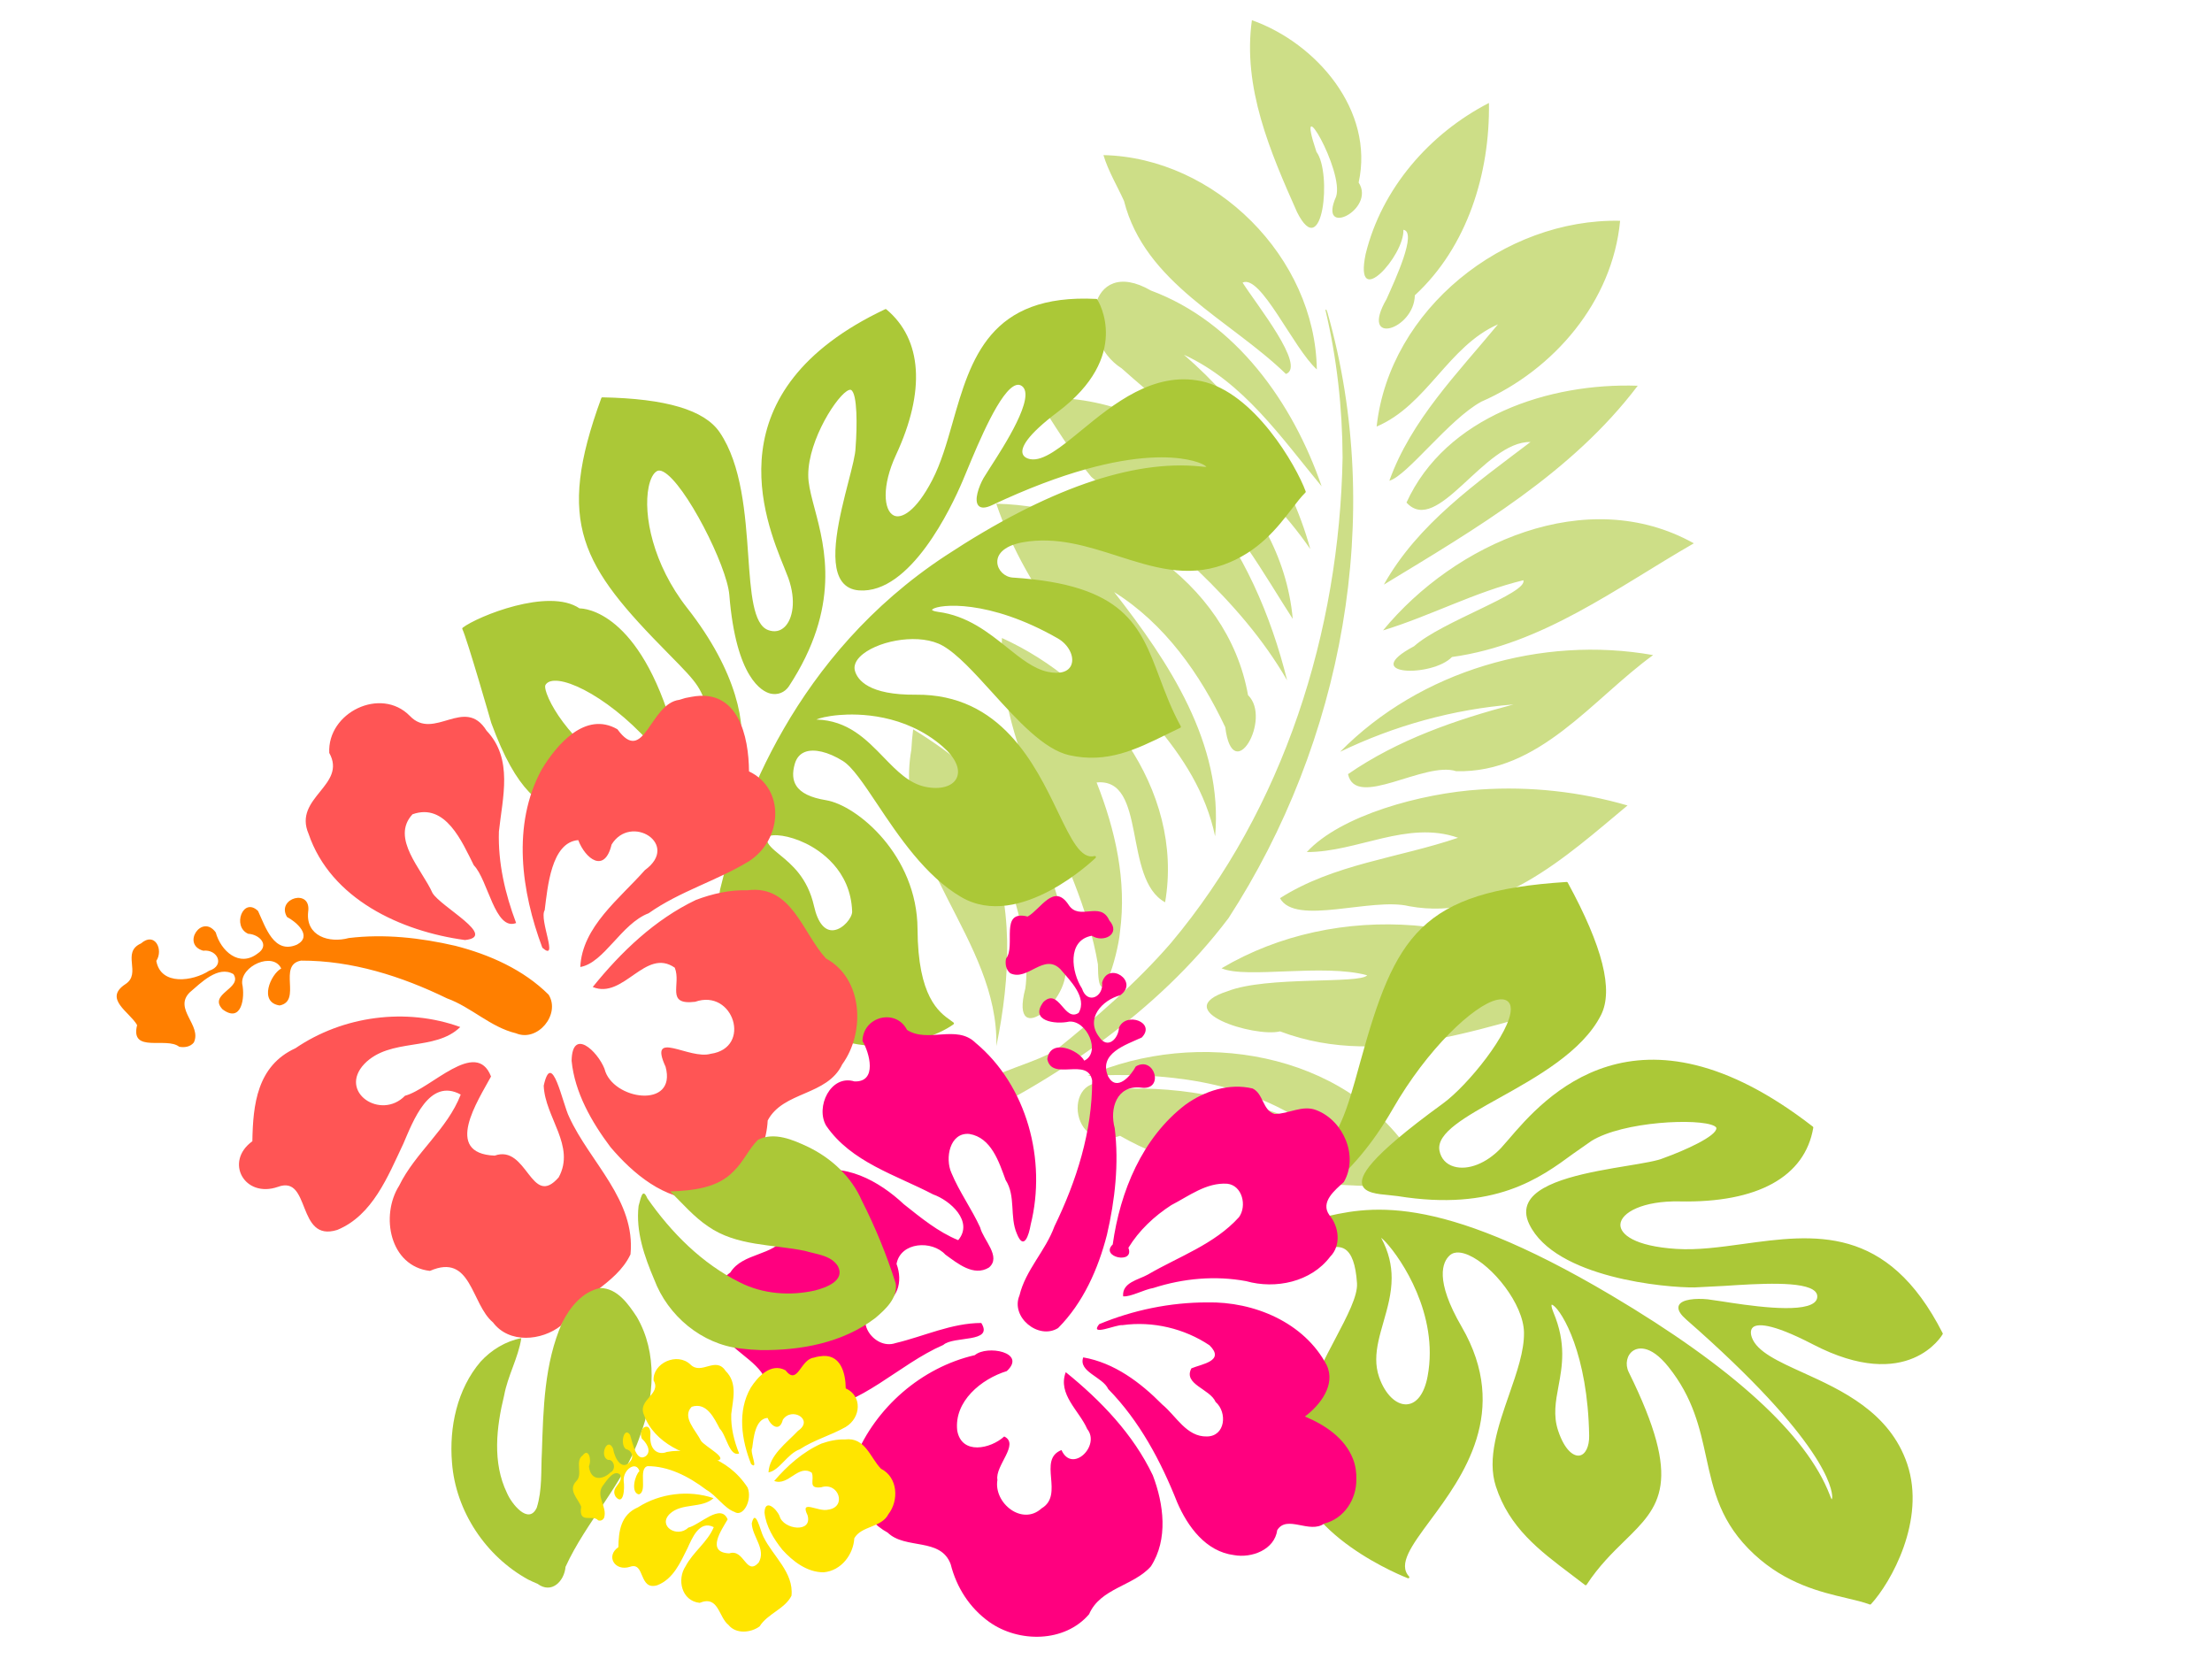
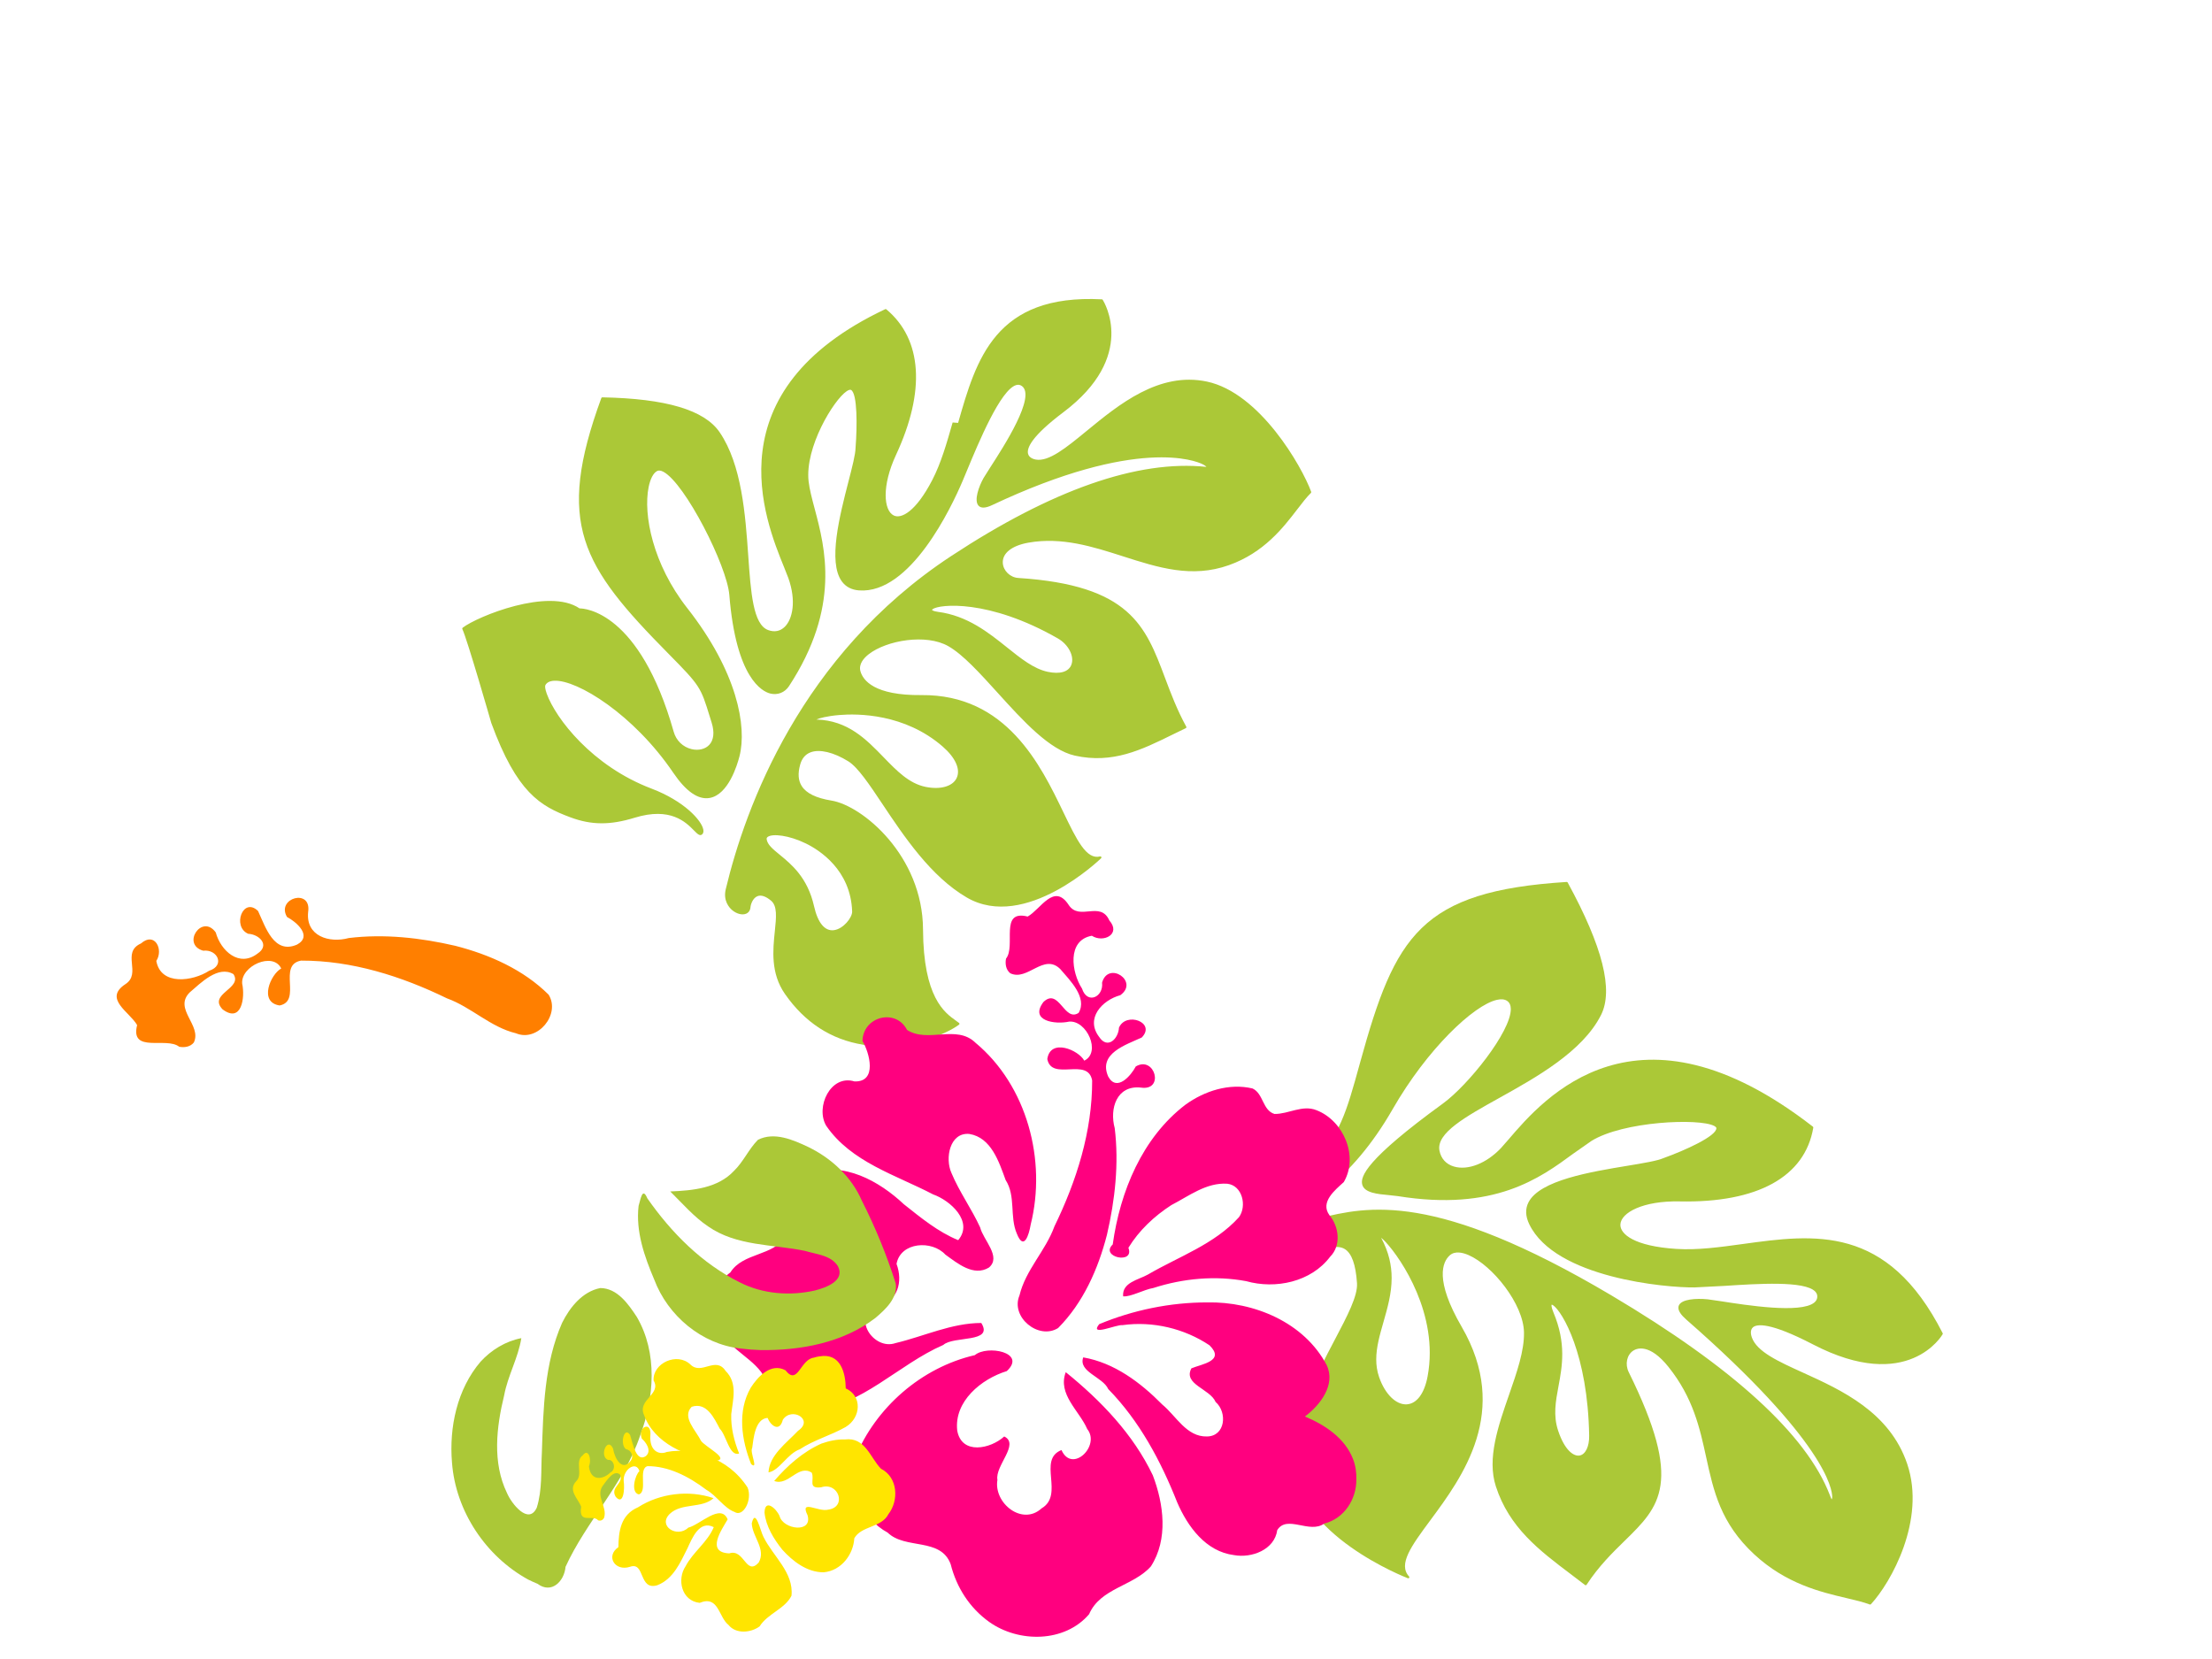
<svg xmlns="http://www.w3.org/2000/svg" width="640" height="480">
  <title>hawaii</title>
  <g>
-     <path fill="#cdde87" d="m462.33,288.577c-29.823,7.019 -61.366,21.386 -91.971,9.835c-7.429,1.812 -32.623,-6.02 -15.159,-11.633c11.304,-4.45 38.36,-2.027 40.361,-4.602c-12.746,-3.471 -34.998,1.087 -42.13,-2.021c33.43,-19.802 78.848,-16.061 108.9,8.421zm8.566,-55.535c-17.744,14.751 -38.085,33.747 -63.166,29.152c-10.923,-2.672 -32.926,5.813 -37.39,-2.319c15.56,-9.928 34.376,-11.635 51.522,-17.485c-14.666,-5.163 -29.161,4.186 -43.762,4.134c9.758,-10.61 33.133,-17.043 50.316,-18.103c14.284,-0.957 28.732,0.636 42.48,4.622m7.398,-43.505c-17.672,12.821 -32.895,34.171 -56.952,33.598c-9.175,-3.02 -29.086,11.121 -31.317,0.846c14.375,-9.937 31.108,-15.718 47.875,-20.162c-17.382,1.378 -34.464,6.123 -50.16,13.695c23.138,-23.484 58.28,-33.721 90.554,-27.977m-94.22,-99.107c16.767,58.833 4.382,124.316 -28.64,175.234c-20.772,27.473 -50.201,46.99 -80.992,61.623c1.263,-15.861 19.786,-17.025 30.84,-23.289c11.761,-9.505 23.499,-19.591 33.518,-31.171c32.629,-38.86 48.752,-90.102 49.653,-140.428c-0.051,-14.409 -1.666,-28.826 -4.995,-42.85l0.358,0.149l0.259,0.732zm31.708,253.927c-30.793,-2.644 -63.901,0.258 -91.722,-15.737c-16.189,5.763 -16.495,-22.426 -0.078,-13.521c18.544,-1.025 36.975,3.382 54.143,10.117c-18.443,-12.608 -41.667,-15.074 -63.444,-13.93c31.549,-13.868 74.447,-7.205 94.035,23.116c2.472,3.234 4.802,6.574 7.066,9.956zm-127.534,-198.62c32.294,0.729 66.902,21.873 72.846,55.392c7.011,6.787 -4.408,26.803 -6.59,9.262c-7.253,-15.367 -17.538,-29.946 -32.144,-39.089c15.739,20.133 31.64,43.863 29.208,70.656c-5.287,-25.157 -26.683,-41.388 -42.89,-59.517c-8.746,-11.008 -15.881,-23.374 -20.429,-36.704m1.645,38.857c28.643,12.994 52.818,43.684 47.211,76.466c-12.295,-6.702 -5.154,-36.099 -19.822,-34.671c5.402,13.686 8.758,28.393 6.761,43.23c-0.618,7.132 -6.344,25.654 -6.381,9.388c-5.496,-32.589 -29.579,-60.311 -27.769,-94.413m-25.695,26.411c23.131,14.059 45.906,37.642 43.517,66.758c4.395,10.012 -16.068,27.361 -11.052,8.203c2.02,-14.278 -6.161,-38.366 -11.436,-43.76c8.294,19.023 7.132,40.586 3.048,60.485c0.752,-30.966 -30.182,-54.103 -24.599,-85.756l0.208,-2.969l0.317,-2.96m225.88,-53.81c-22.289,12.808 -43.803,29.294 -69.977,32.893c-5.734,5.939 -27.179,5.48 -10.96,-3.119c7.86,-7.091 32.903,-15.35 31.613,-19.086c-14.029,3.381 -26.843,10.31 -40.604,14.51c20.763,-25.226 59,-42.454 89.929,-25.197zm-16.236,-45.59c-19.077,25.213 -46.887,41.4 -73.451,57.542c9.831,-17.583 26.739,-29.336 42.421,-41.262c-13.451,-0.279 -26.909,27.373 -35.875,17.516c11.392,-24.923 41.321,-34.685 66.905,-33.796zm-5.099,-47.73c-2.174,23.322 -19.15,43.172 -40.184,52.354c-9.404,5.152 -21.406,21.43 -26.581,22.856c6.325,-17.595 19.76,-31.106 31.427,-45.242c-14.482,6.37 -20.503,23.377 -35.106,29.569c3.733,-33.971 36.899,-60.237 70.444,-59.537zm-37.951,-34.088c0.317,20.286 -6.216,41.614 -21.437,55.652c-0.226,10.057 -16.169,14.877 -8.176,1.066c2.471,-5.551 8.944,-19.425 4.856,-20.025c0.394,7.389 -14.406,23.876 -10.918,7.026c4.62,-18.942 18.501,-34.885 35.675,-43.719zm-68.581,-23.949c18.719,6.648 35.469,26.145 30.884,46.966c5.06,7.814 -11.966,16.28 -6.518,4.067c2.407,-7.374 -12.298,-32.624 -5.696,-12.945c4.53,5.97 1.897,32.435 -5.602,17.46c-7.741,-17.39 -15.808,-36.055 -13.068,-55.549zm-62.101,109.361c36.099,-2.109 70.714,27.86 73.914,63.856c-7.298,-11.198 -19.108,-32.364 -26.901,-34.733c12.582,15.106 20.569,33.561 25.28,52.527c-13.839,-23.98 -36.161,-41.088 -56.682,-58.909c-5.891,-7.085 -10.704,-14.967 -15.61,-22.741zm82.281,25.52c-11.687,-14.114 -22.653,-30.207 -39.849,-38.077c17.123,14.787 30.542,34.277 36.559,56.208c-14.471,-20.99 -35.836,-35.508 -54.553,-52.259c-13.344,-8.467 -9.651,-32.986 8.424,-22.539c24.657,9.167 41.147,32.584 49.419,56.667zm-63.137,-95.845c32.319,0.725 61.289,29.629 61.739,62.017c-6.87,-6.235 -16.237,-27.655 -21.48,-25.124c4.151,6.522 18.43,24.212 12.551,26.436c-16.299,-15.8 -40.798,-26.202 -46.857,-50.069c-1.999,-4.412 -4.545,-8.599 -5.953,-13.261z" id="path3416-4" />
    <g fill="#cdde87" id="g4206">
      <g fill="#cdde87" id="g4208">
        <g fill="#cdde87" id="g4214">
          <g fill="#cdde87" id="g4216">
            <path fill="#abc837" d="m407.071,406.314c2.865,-0.208 5.04,-3.132 5.966,-8.026c0.44,-2.319 0.636,-4.611 0.636,-6.855c0,-17.082 -11.413,-31.334 -14.066,-33.305c0.004,0.007 0.019,0.044 0.019,0.044c2.231,4.141 3.02,7.967 3.02,11.6c0,4.476 -1.199,8.655 -2.375,12.759c-1.061,3.699 -2.083,7.259 -2.083,10.788c0,1.705 0.239,3.402 0.826,5.106c1.701,4.944 4.938,8.115 8.056,7.89m49.943,14.814c1.715,-0.293 2.833,-2.596 2.781,-5.731l0,-0.001c-0.385,-23.549 -7.758,-35.89 -10.399,-37.721c-0.321,-0.223 -0.445,-0.194 -0.446,-0.194c-0.062,0.06 -0.175,0.619 0.503,2.228c3.775,8.979 2.546,15.577 1.462,21.4c-0.806,4.327 -1.568,8.416 -0.096,12.829c1.914,5.761 4.534,7.474 6.195,7.191m-3.431,-165.79c10.13,18.576 13.282,31.117 9.639,38.343c-5.346,10.58 -18.719,18.022 -29.462,24.002c-9.781,5.445 -18.229,10.146 -17.281,15.211c0.432,2.309 1.915,3.948 4.175,4.615c4.065,1.2 9.412,-0.895 13.62,-5.335l2.204,-2.507c10.126,-11.836 37.024,-43.277 88.046,-3.695c0.091,0.07 0.136,0.185 0.117,0.299c-2.411,14.227 -16.147,21.802 -38.681,21.331c-10.539,-0.216 -16.986,3.231 -17.131,6.689c-0.116,2.774 4.061,6.286 16.219,7.056c6.103,0.386 12.503,-0.495 19.278,-1.429c20.514,-2.825 41.726,-5.746 57.75,25.817c0.047,0.091 0.045,0.201 -0.005,0.293c-0.096,0.174 -9.939,17.26 -37.524,2.948c-12.566,-6.521 -16.274,-5.895 -17.365,-4.943c-0.94,0.821 -0.535,2.323 -0.318,2.93c1.484,4.136 7.615,6.92 14.715,10.143c11.217,5.092 25.18,11.43 30.249,26.485c5.455,16.209 -4.725,34.316 -10.51,40.556c-0.086,0.094 -0.22,0.125 -0.339,0.08c-1.891,-0.714 -4.175,-1.251 -6.82,-1.874c-7.343,-1.728 -17.399,-4.094 -26.615,-12.644c-9.73,-9.024 -11.755,-18.291 -13.899,-28.103c-1.845,-8.445 -3.752,-17.177 -10.905,-26.122c-5.506,-6.878 -9.157,-5.359 -10.146,-4.73c-1.893,1.205 -2.489,3.943 -1.358,6.231c15.874,32.154 9.066,38.811 -1.239,48.887c-3.476,3.399 -7.416,7.253 -10.945,12.643c-0.049,0.071 -0.125,0.12 -0.21,0.135c-0.085,0.015 -0.179,-0.007 -0.244,-0.06l-4.045,-3.083c-9.193,-6.941 -17.876,-13.497 -21.754,-25.459c-2.605,-8.032 0.661,-17.425 3.82,-26.505c2.27,-6.523 4.413,-12.682 4.319,-18.034c-0.146,-8.225 -9.1,-19.369 -16.055,-22.385c-1.643,-0.711 -3.916,-1.275 -5.423,0.085c-2.096,1.891 -4.436,7.091 3.45,20.676c14.219,24.499 0.219,43.42 -9.045,55.943c-5.482,7.407 -9.442,12.761 -6.174,16.3c0.099,0.106 0.11,0.266 0.03,0.386c-0.081,0.12 -0.234,0.169 -0.37,0.118c-0.327,-0.124 -32.726,-12.586 -32.906,-33.834c-0.106,-12.637 6.485,-25.165 11.783,-35.23c3.568,-6.78 6.649,-12.635 6.395,-16.313c-0.366,-5.4 -1.521,-8.626 -3.53,-9.864c-2.299,-1.416 -5.52,-0.061 -8.635,1.251c-2.064,0.867 -4.014,1.689 -5.758,1.781c-1.831,0.1 -3.306,-1.494 -3.59,-3.876c-0.331,-2.795 1.117,-6.135 5.082,-6.864c0,-0.001 5.371,-1.197 5.371,-1.197c14.102,-3.41 33.417,-8.08 84.661,22.304c35.174,20.856 56.427,40.27 63.171,57.701c0.241,0.625 0.465,1.192 0.594,1.321c0.003,-0.049 0.065,-0.152 0.109,-0.375c0.001,-0.011 0.019,-0.116 0.019,-0.324c0,-2.206 -1.847,-15.993 -42.234,-51.334c-1.513,-1.323 -2.274,-2.469 -2.274,-3.419c0,-0.23 0.045,-0.449 0.134,-0.655c0.787,-1.827 4.962,-2.103 8.299,-1.782l3.94,0.569c7.425,1.159 22.876,3.573 26.889,0.423c0.565,-0.443 0.865,-0.966 0.92,-1.601c0.054,-0.639 -0.146,-1.18 -0.611,-1.654c-3.069,-3.126 -16.485,-2.251 -26.28,-1.612l-8.605,0.441c-8.189,0.103 -40.305,-2.702 -47.828,-18.281c-1.125,-2.33 -1.196,-4.473 -0.212,-6.367c3.302,-6.365 17.917,-8.78 28.589,-10.544c4.653,-0.769 8.67,-1.432 10.47,-2.227c6.203,-2.227 15.37,-6.367 15.286,-8.672c-0.009,-0.256 -0.33,-0.48 -0.596,-0.623c-4.364,-2.319 -26.411,-1.369 -35.579,4.35c0,0.001 -5.22,3.656 -5.22,3.656c-9.641,7.087 -22.845,16.795 -50.797,12.288l-2.54,-0.284c-3.311,-0.302 -7.066,-0.645 -7.72,-3.02c-0.642,-2.333 1.079,-7.305 23.345,-23.489c7.271,-5.287 19.715,-20.805 19.629,-27.364c-0.015,-1.083 -0.36,-1.84 -1.055,-2.318c-0.716,-0.491 -1.722,-0.594 -2.99,-0.304c-6.639,1.517 -20.066,14.069 -30.184,31.701c-11.764,20.503 -26.551,30.166 -35.99,30.649c-1.229,0.064 -1.935,-0.191 -2.159,-0.778c-0.699,-1.829 4.31,-6.057 10.931,-11.396l3.848,-3.18c8.015,-7.177 10.08,-14.661 13.829,-28.249l0.251,-0.906c10.044,-36.331 17.336,-49.282 59.686,-51.957c0.12,-0.007 0.235,0.055 0.294,0.163" id="path4224" />
          </g>
        </g>
      </g>
    </g>
    <g fill="#89a02c" id="g3876">
      <g fill="#89a02c" id="g3878">
        <g fill="#89a02c" id="g3884">
          <g fill="#89a02c" id="g3886">
-             <path fill="#abc837" d="m291.403,187.346c-5.391,-4.319 -11.504,-9.214 -20.025,-10.319c-1.568,-0.204 -1.709,-0.568 -1.71,-0.571l0,-0.004c0,-0.017 0.025,-0.089 0.166,-0.196c1.862,-1.438 16.219,-3.01 36.235,8.461c3.086,1.77 4.84,5.19 3.909,7.623c-0.786,2.054 -3.287,2.794 -6.861,2.031c-4.016,-0.86 -7.756,-3.855 -11.714,-7.025m-48.541,19.529c5.319,-0.441 18.877,-0.436 29.885,9.122c3.74,3.25 5.242,6.674 4.019,9.161c-1.176,2.388 -4.686,3.374 -8.947,2.513c-4.788,-0.966 -8.349,-4.641 -12.12,-8.531c-5.104,-5.265 -10.385,-10.704 -19.51,-10.956c0.84,-0.38 3.063,-1.009 6.674,-1.309m-17.284,40.412c-1.98,-1.62 -3.544,-2.901 -3.76,-4.461c-0.041,-0.285 0.06,-0.505 0.319,-0.691c1.385,-1.004 6.147,-0.476 11.03,1.91c3.885,1.899 12.969,7.617 13.386,19.676c0.057,1.729 -2.533,5.054 -5.289,5.408c-2.619,0.335 -4.654,-2.12 -5.731,-6.915c-1.864,-8.302 -6.54,-12.131 -9.955,-14.926m-57.973,-71.26l-0.007,0l0.007,0zm108.022,-53.79c-1.73,6.055 -3.365,11.776 -5.894,16.65c-4.803,9.251 -9.009,11.304 -11.149,10.251c-2.933,-1.442 -3.513,-8.554 0.662,-17.529c8.584,-18.466 7.59,-33.423 -2.799,-42.111c-0.094,-0.079 -0.224,-0.095 -0.334,-0.042c-50.026,23.655 -34.905,60.788 -29.211,74.766l1.184,3.008c2.38,6.695 1.205,11.909 -1.015,14.108c-1.316,1.301 -2.982,1.632 -4.821,0.957c-4.362,-1.604 -5.011,-10.83 -5.76,-21.513c-0.822,-11.724 -1.849,-26.314 -8.284,-35.731c-4.394,-6.429 -15.49,-9.73 -33.925,-10.09c-0.133,-0.003 -0.254,0.08 -0.299,0.205c-13.319,36.369 -5.714,48.518 19.415,73.964c9.224,9.337 9.326,9.671 11.964,18.215l0.55,1.773c0.851,2.735 0.599,5.009 -0.709,6.402c-1.165,1.24 -3.127,1.707 -5.125,1.22c-2.513,-0.612 -4.439,-2.486 -5.154,-5.012c-9.87,-34.874 -25.796,-35.7 -27.244,-35.701c-8.946,-6.1 -29.565,2.325 -33.82,5.592c-0.116,0.091 -0.155,0.251 -0.09,0.385c1.403,2.9 8.303,26.926 8.371,27.168c7.409,20.189 14.16,24.05 22.892,27.302c6.091,2.27 11.48,2.304 18.604,0.114c10.367,-3.183 14.785,1.291 17.159,3.694c0.975,0.988 1.68,1.701 2.342,1.136c0.238,-0.203 0.491,-0.601 0.36,-1.355c-0.465,-2.681 -5.556,-8.319 -15.006,-11.9c-17.184,-6.521 -27.701,-20.289 -30.294,-27.434c-0.524,-1.444 -0.549,-2.245 -0.397,-2.515c0.439,-0.78 1.311,-1.204 2.595,-1.257c6.63,-0.279 22.928,9.715 34.404,26.626c3.676,5.414 7.212,7.868 10.512,7.291c5.4,-0.944 7.981,-9.473 8.644,-12.064c2.204,-8.619 -0.618,-24.417 -15.143,-42.912c-9.942,-12.668 -12.747,-26.999 -11.146,-34.954c0.482,-2.396 1.344,-4.048 2.425,-4.649c0.475,-0.264 1.1,-0.194 1.856,0.211c6.296,3.367 18.385,27.174 19.07,35.639c1.949,24.154 9.534,27.926 11.813,28.507c2.144,0.546 4.234,-0.276 5.459,-2.142c14.976,-22.896 10.433,-39.986 7.426,-51.294c-0.799,-3.005 -1.489,-5.599 -1.758,-7.914c-1.139,-9.84 7.231,-23.568 11.004,-26.108c0.565,-0.38 1.018,-0.512 1.273,-0.372c1.852,1.016 1.792,10.58 1.301,16.761c-0.026,1.888 -0.966,5.534 -2.053,9.755c-2.523,9.798 -5.979,23.216 -1.94,28.842c1.142,1.591 2.829,2.48 5.011,2.64c14.844,1.09 26.694,-23.982 29.973,-31.694l1.245,-2.981c3.398,-8.189 9.72,-23.431 14.248,-24.732c0.601,-0.173 1.135,-0.084 1.635,0.271c4.162,2.962 -5.193,17.435 -9.189,23.615l-1.892,3.009c-1.349,2.396 -2.845,6.506 -1.449,8.006c0.722,0.775 2.034,0.72 3.901,-0.16c42.183,-19.889 59.08,-12.747 60.868,-11.868c0.781,0.384 1.045,0.648 1.15,0.795c-0.301,0.018 -0.917,-0.045 -1.589,-0.114c-19.821,-2.084 -44.686,6.613 -73.904,25.844c-43.513,28.641 -59.496,72.649 -65.153,96.331c-0.807,3.359 1.005,5.348 1.823,6.046c1.29,1.105 2.921,1.532 4.056,1.064c0.748,-0.307 1.198,-0.976 1.271,-1.88c0.066,-0.792 0.636,-2.611 1.984,-3.179c1.062,-0.447 2.394,-0.021 3.948,1.266c1.871,1.546 1.535,4.778 1.111,8.87c-0.56,5.401 -1.256,12.122 2.924,18.129c5.753,8.272 13.372,13.217 22.65,14.696c12.503,1.992 24.074,-3.05 27.719,-5.804c0.08,-0.06 0.13,-0.15 0.13,-0.249c-0.001,-0.099 -0.044,-0.187 -0.124,-0.246l-0.883,-0.646c-3.299,-2.344 -9.44,-6.709 -9.536,-26.408c-0.101,-21.346 -17.544,-35.825 -26.476,-37.28c-4.461,-0.728 -7.279,-2.101 -8.614,-4.198c-1.029,-1.616 -1.174,-3.66 -0.445,-6.249c0.493,-1.753 1.489,-2.931 2.959,-3.503c2.619,-1.016 6.712,-0.049 10.957,2.589c2.773,1.721 6.087,6.686 9.926,12.436c6.215,9.308 13.947,20.891 24.334,26.953c16.936,9.888 38.672,-11.136 38.89,-11.35c0.101,-0.099 0.124,-0.254 0.054,-0.376c-0.07,-0.124 -0.214,-0.185 -0.351,-0.149c-3.968,1.034 -6.766,-4.774 -10.641,-12.81c-6.547,-13.583 -16.443,-34.108 -41.068,-33.867c-13.62,0.134 -16.892,-4.262 -17.631,-6.895c-0.581,-2.079 0.98,-3.828 2.391,-4.928c5.194,-4.05 16.626,-5.994 23.032,-2.332c4.25,2.429 9.1,7.78 14.236,13.446c7.39,8.154 15.031,16.586 22.39,18.224c10.928,2.434 19.309,-1.689 28.18,-6.05l3.901,-1.894c0.075,-0.037 0.135,-0.105 0.162,-0.187c0.025,-0.081 0.018,-0.17 -0.023,-0.245c-2.681,-4.908 -4.45,-9.61 -6.16,-14.158c-5.629,-14.972 -10.075,-26.799 -42.461,-28.871c-2.335,-0.15 -4.335,-2.097 -4.46,-4.342c-0.157,-2.826 2.617,-5.022 7.422,-5.873c9.67,-1.709 18.638,1.165 27.309,3.941c10.26,3.288 19.951,6.393 30.689,2.569c10.156,-3.616 15.707,-10.849 19.76,-16.127c1.458,-1.899 2.716,-3.539 3.967,-4.766c0.089,-0.086 0.117,-0.216 0.075,-0.331c-2.702,-7.389 -14.881,-28.676 -30.193,-31.896c-13.821,-2.904 -25.431,6.621 -34.759,14.276c-5.887,4.83 -10.971,9.001 -14.764,8.286c-0.569,-0.107 -1.924,-0.487 -2.209,-1.7c-0.389,-1.661 1.074,-5.09 10.246,-11.999c21.389,-16.109 11.789,-31.85 11.369,-32.511c-0.054,-0.086 -0.146,-0.14 -0.247,-0.145c-30.921,-1.598 -36.346,17.386 -41.595,35.746" id="path3894" />
+             <path fill="#abc837" d="m291.403,187.346c-5.391,-4.319 -11.504,-9.214 -20.025,-10.319c-1.568,-0.204 -1.709,-0.568 -1.71,-0.571l0,-0.004c0,-0.017 0.025,-0.089 0.166,-0.196c1.862,-1.438 16.219,-3.01 36.235,8.461c3.086,1.77 4.84,5.19 3.909,7.623c-0.786,2.054 -3.287,2.794 -6.861,2.031c-4.016,-0.86 -7.756,-3.855 -11.714,-7.025m-48.541,19.529c5.319,-0.441 18.877,-0.436 29.885,9.122c3.74,3.25 5.242,6.674 4.019,9.161c-1.176,2.388 -4.686,3.374 -8.947,2.513c-4.788,-0.966 -8.349,-4.641 -12.12,-8.531c-5.104,-5.265 -10.385,-10.704 -19.51,-10.956c0.84,-0.38 3.063,-1.009 6.674,-1.309m-17.284,40.412c-1.98,-1.62 -3.544,-2.901 -3.76,-4.461c-0.041,-0.285 0.06,-0.505 0.319,-0.691c1.385,-1.004 6.147,-0.476 11.03,1.91c3.885,1.899 12.969,7.617 13.386,19.676c0.057,1.729 -2.533,5.054 -5.289,5.408c-2.619,0.335 -4.654,-2.12 -5.731,-6.915c-1.864,-8.302 -6.54,-12.131 -9.955,-14.926m-57.973,-71.26l-0.007,0l0.007,0zm108.022,-53.79c-1.73,6.055 -3.365,11.776 -5.894,16.65c-4.803,9.251 -9.009,11.304 -11.149,10.251c-2.933,-1.442 -3.513,-8.554 0.662,-17.529c8.584,-18.466 7.59,-33.423 -2.799,-42.111c-0.094,-0.079 -0.224,-0.095 -0.334,-0.042c-50.026,23.655 -34.905,60.788 -29.211,74.766l1.184,3.008c2.38,6.695 1.205,11.909 -1.015,14.108c-1.316,1.301 -2.982,1.632 -4.821,0.957c-4.362,-1.604 -5.011,-10.83 -5.76,-21.513c-0.822,-11.724 -1.849,-26.314 -8.284,-35.731c-4.394,-6.429 -15.49,-9.73 -33.925,-10.09c-0.133,-0.003 -0.254,0.08 -0.299,0.205c-13.319,36.369 -5.714,48.518 19.415,73.964c9.224,9.337 9.326,9.671 11.964,18.215l0.55,1.773c0.851,2.735 0.599,5.009 -0.709,6.402c-1.165,1.24 -3.127,1.707 -5.125,1.22c-2.513,-0.612 -4.439,-2.486 -5.154,-5.012c-9.87,-34.874 -25.796,-35.7 -27.244,-35.701c-8.946,-6.1 -29.565,2.325 -33.82,5.592c-0.116,0.091 -0.155,0.251 -0.09,0.385c1.403,2.9 8.303,26.926 8.371,27.168c7.409,20.189 14.16,24.05 22.892,27.302c6.091,2.27 11.48,2.304 18.604,0.114c10.367,-3.183 14.785,1.291 17.159,3.694c0.975,0.988 1.68,1.701 2.342,1.136c0.238,-0.203 0.491,-0.601 0.36,-1.355c-0.465,-2.681 -5.556,-8.319 -15.006,-11.9c-17.184,-6.521 -27.701,-20.289 -30.294,-27.434c-0.524,-1.444 -0.549,-2.245 -0.397,-2.515c0.439,-0.78 1.311,-1.204 2.595,-1.257c6.63,-0.279 22.928,9.715 34.404,26.626c3.676,5.414 7.212,7.868 10.512,7.291c5.4,-0.944 7.981,-9.473 8.644,-12.064c2.204,-8.619 -0.618,-24.417 -15.143,-42.912c-9.942,-12.668 -12.747,-26.999 -11.146,-34.954c0.482,-2.396 1.344,-4.048 2.425,-4.649c0.475,-0.264 1.1,-0.194 1.856,0.211c6.296,3.367 18.385,27.174 19.07,35.639c1.949,24.154 9.534,27.926 11.813,28.507c2.144,0.546 4.234,-0.276 5.459,-2.142c14.976,-22.896 10.433,-39.986 7.426,-51.294c-0.799,-3.005 -1.489,-5.599 -1.758,-7.914c-1.139,-9.84 7.231,-23.568 11.004,-26.108c0.565,-0.38 1.018,-0.512 1.273,-0.372c1.852,1.016 1.792,10.58 1.301,16.761c-0.026,1.888 -0.966,5.534 -2.053,9.755c-2.523,9.798 -5.979,23.216 -1.94,28.842c1.142,1.591 2.829,2.48 5.011,2.64c14.844,1.09 26.694,-23.982 29.973,-31.694l1.245,-2.981c3.398,-8.189 9.72,-23.431 14.248,-24.732c0.601,-0.173 1.135,-0.084 1.635,0.271c4.162,2.962 -5.193,17.435 -9.189,23.615l-1.892,3.009c-1.349,2.396 -2.845,6.506 -1.449,8.006c0.722,0.775 2.034,0.72 3.901,-0.16c42.183,-19.889 59.08,-12.747 60.868,-11.868c0.781,0.384 1.045,0.648 1.15,0.795c-19.821,-2.084 -44.686,6.613 -73.904,25.844c-43.513,28.641 -59.496,72.649 -65.153,96.331c-0.807,3.359 1.005,5.348 1.823,6.046c1.29,1.105 2.921,1.532 4.056,1.064c0.748,-0.307 1.198,-0.976 1.271,-1.88c0.066,-0.792 0.636,-2.611 1.984,-3.179c1.062,-0.447 2.394,-0.021 3.948,1.266c1.871,1.546 1.535,4.778 1.111,8.87c-0.56,5.401 -1.256,12.122 2.924,18.129c5.753,8.272 13.372,13.217 22.65,14.696c12.503,1.992 24.074,-3.05 27.719,-5.804c0.08,-0.06 0.13,-0.15 0.13,-0.249c-0.001,-0.099 -0.044,-0.187 -0.124,-0.246l-0.883,-0.646c-3.299,-2.344 -9.44,-6.709 -9.536,-26.408c-0.101,-21.346 -17.544,-35.825 -26.476,-37.28c-4.461,-0.728 -7.279,-2.101 -8.614,-4.198c-1.029,-1.616 -1.174,-3.66 -0.445,-6.249c0.493,-1.753 1.489,-2.931 2.959,-3.503c2.619,-1.016 6.712,-0.049 10.957,2.589c2.773,1.721 6.087,6.686 9.926,12.436c6.215,9.308 13.947,20.891 24.334,26.953c16.936,9.888 38.672,-11.136 38.89,-11.35c0.101,-0.099 0.124,-0.254 0.054,-0.376c-0.07,-0.124 -0.214,-0.185 -0.351,-0.149c-3.968,1.034 -6.766,-4.774 -10.641,-12.81c-6.547,-13.583 -16.443,-34.108 -41.068,-33.867c-13.62,0.134 -16.892,-4.262 -17.631,-6.895c-0.581,-2.079 0.98,-3.828 2.391,-4.928c5.194,-4.05 16.626,-5.994 23.032,-2.332c4.25,2.429 9.1,7.78 14.236,13.446c7.39,8.154 15.031,16.586 22.39,18.224c10.928,2.434 19.309,-1.689 28.18,-6.05l3.901,-1.894c0.075,-0.037 0.135,-0.105 0.162,-0.187c0.025,-0.081 0.018,-0.17 -0.023,-0.245c-2.681,-4.908 -4.45,-9.61 -6.16,-14.158c-5.629,-14.972 -10.075,-26.799 -42.461,-28.871c-2.335,-0.15 -4.335,-2.097 -4.46,-4.342c-0.157,-2.826 2.617,-5.022 7.422,-5.873c9.67,-1.709 18.638,1.165 27.309,3.941c10.26,3.288 19.951,6.393 30.689,2.569c10.156,-3.616 15.707,-10.849 19.76,-16.127c1.458,-1.899 2.716,-3.539 3.967,-4.766c0.089,-0.086 0.117,-0.216 0.075,-0.331c-2.702,-7.389 -14.881,-28.676 -30.193,-31.896c-13.821,-2.904 -25.431,6.621 -34.759,14.276c-5.887,4.83 -10.971,9.001 -14.764,8.286c-0.569,-0.107 -1.924,-0.487 -2.209,-1.7c-0.389,-1.661 1.074,-5.09 10.246,-11.999c21.389,-16.109 11.789,-31.85 11.369,-32.511c-0.054,-0.086 -0.146,-0.14 -0.247,-0.145c-30.921,-1.598 -36.346,17.386 -41.595,35.746" id="path3894" />
          </g>
        </g>
      </g>
    </g>
-     <path fill="#ff5555" d="m142.637,382.614c-6.396,-5.367 -6.212,-20.184 -18.247,-14.902c-11.62,-1.339 -14.398,-15.965 -8.912,-24.642c4.693,-9.621 13.936,-16.288 17.824,-26.38c-9.149,-4.994 -13.784,7.712 -16.602,14.218c-4.447,9.374 -8.861,20.737 -19.129,24.948c-11.859,3.709 -7.56,-16.039 -17.161,-12.461c-9.686,3.379 -15.579,-7.279 -7.393,-13.2c0.17,-10.565 1.349,-21.829 12.465,-26.909c13.734,-9.376 32.028,-11.83 47.682,-6.132c-7.358,7.179 -20.234,2.945 -27.737,10.656c-7.696,8.136 4.777,16.425 11.758,9.221c7.483,-1.968 20.561,-16.731 24.885,-5.568c-3.756,6.963 -13.947,22.257 1.045,22.899c9.471,-3.374 10.522,15.494 18.531,6.277c4.961,-9.088 -3.966,-17.339 -4.332,-26.511c2.362,-10.832 5.442,5.206 7.356,9.026c5.984,13.102 19.301,24.098 17.751,39.774c-4.247,8.967 -15.14,12.055 -20.141,20.634c-5.577,4.395 -14.981,5.266 -19.643,-0.949zm-8.094,-110.632c-18.518,-2.497 -38.839,-11.841 -45.268,-30.745c-4.513,-10.497 11.229,-14.01 5.99,-23.387c-0.606,-11.696 14.925,-19.286 23.316,-10.715c7.01,7.369 15.882,-5.905 22.201,4.279c7.776,8.169 4.605,19.364 3.565,29.19c-0.278,9.052 1.803,18.028 4.986,26.455c-6.126,2.393 -8.114,-12.508 -12.238,-16.699c-3.412,-6.788 -8.178,-18.182 -17.745,-14.762c-6.43,6.921 2.779,15.992 5.777,22.762c2.461,4.091 18.947,12.609 9.418,13.621l0,0zm66.795,-11.599c-11.902,5.689 -21.627,15.021 -29.84,25.187c8.921,3.696 15.224,-11.521 23.733,-5.587c1.961,4.824 -2.806,10.901 5.887,9.867c11.127,-3.905 16.527,13.337 4.517,15.048c-6.272,1.809 -18.161,-7.345 -13.061,3.756c3.359,12.344 -15.473,9.676 -17.68,0.567c-1.998,-5.067 -9.334,-12.035 -9.51,-2.295c0.889,9.141 5.784,17.695 11.237,24.954c6.525,7.69 15.535,15.285 26.116,15.234c11.329,-1.065 18.831,-12.231 19.384,-22.927c4.483,-8.504 17.198,-7.077 21.564,-16.238c6.678,-9.184 6.09,-24.774 -4.699,-30.63c-6.812,-7.395 -9.901,-21.412 -22.727,-19.731c-5.105,-0.168 -10.17,1.001 -14.923,2.795zm-4.773,-57.902c-8.585,1.046 -10.142,19.214 -17.926,8.518c-9.297,-5.365 -17.647,4.512 -21.964,11.731c-8.615,15.887 -5.83,35.262 0.24,51.477c4.935,4.339 -1.032,-8.186 0.68,-10.858c0.843,-6.578 1.863,-19.643 9.703,-20.278c2.096,5.466 7.636,9.736 9.654,1.282c5.533,-9.038 19.943,-0.103 9.633,7.401c-7.265,8.236 -18.161,16.39 -18.686,28.03c6.906,-1.196 11.854,-12.544 19.764,-15.548c8.969,-6.345 19.736,-9.391 29.023,-15.045c9.744,-6.264 10.563,-20.991 0.024,-26.006c-0.078,-10.108 -3.079,-24.121 -16.619,-21.572l-1.793,0.339l-1.734,0.53l0,0z" id="path7488" />
    <path fill="#ff7f00" id="path7490" d="m51.847,302.856c-3.717,-2.96 -14.254,2.03 -12.175,-6.266c-2.135,-3.793 -9.836,-7.593 -3.397,-11.839c4.827,-3.111 -1.304,-9.181 4.52,-11.786c3.992,-3.497 6.582,1.763 4.431,5.059c1.297,7.266 10.616,5.888 15.278,2.849c4.701,-1.52 2.442,-6.287 -1.715,-5.807c-6.4,-1.806 -0.358,-10.814 3.633,-5.287c1.46,5.341 6.772,10.183 12.069,6.136c3.696,-2.416 0.571,-5.577 -2.677,-5.742c-4.737,-2.049 -1.504,-10.816 2.848,-6.594c2.142,4.58 4.589,12.664 11.296,9.712c4.567,-2.503 -0.286,-6.603 -2.919,-7.985c-3.219,-5.494 7.153,-8.396 6.12,-1.472c-0.757,7.027 6.104,9.115 11.736,7.572c10.294,-1.257 20.781,-0.082 30.847,2.248c9.881,2.533 19.69,6.876 26.989,14.131c3.532,5.664 -3.172,13.827 -9.433,11.177c-7.4,-1.773 -12.913,-7.56 -19.994,-10.117c-13.128,-6.392 -27.48,-10.956 -42.202,-10.91c-6.894,1.249 0.362,11.695 -6.202,12.977c-6.136,-0.909 -2.58,-9.072 0.468,-10.696c-2.369,-4.955 -11.774,-0.724 -11.295,4.41c0.879,3.974 -0.171,11.552 -5.688,7.399c-4.272,-4.504 5.912,-5.994 3.163,-10.174c-4.433,-2.616 -9.443,2.545 -12.683,5.307c-4.734,4.802 3.597,9.451 1.221,14.461c-1.008,1.272 -2.727,1.531 -4.239,1.237z" />
    <path fill="#ff007f" id="path6656" d="m211.314,368.152c3.686,-5.841 12.468,-4.615 16.073,-10.544c-2.511,-6.451 -0.657,-15.862 6.689,-18.115c9.966,-3.567 20.31,2.229 27.444,8.937c4.922,3.895 9.852,7.983 15.718,10.386c4.513,-5.38 -2.288,-11.495 -7.254,-13.235c-10.806,-5.652 -23.695,-9.318 -30.94,-19.871c-3.186,-5.389 1.283,-14.942 8.18,-12.821c6.727,0.237 4.33,-8.353 2.321,-11.699c0.155,-7.141 9.673,-9.506 12.884,-3.207c6.036,3.915 14.293,-1.664 19.798,3.711c14.957,12.433 20.625,34.038 15.984,52.617c-0.515,3.082 -1.985,7.678 -3.992,2.66c-2.167,-4.95 -0.242,-10.868 -3.263,-15.563c-1.921,-5.241 -4.163,-12.298 -10.508,-13.323c-5.69,-0.516 -7.067,7.074 -5.176,11.26c2.275,5.488 5.833,10.364 8.313,15.781c0.911,3.669 6.235,8.497 2.549,11.611c-4.439,2.704 -9.094,-1.22 -12.613,-3.742c-3.87,-4.235 -12.95,-3.688 -14.126,2.684c1.9,5.104 0.464,10.801 -5.519,12.303c-7.694,2.659 -1.274,12.871 5.256,10.607c8.214,-1.949 16.181,-5.799 24.786,-5.811c3.674,5.865 -7.982,3.653 -10.993,6.353c-13.077,5.691 -23.451,17.645 -38.25,19.117c-7.033,0.755 -11.298,-6.047 -14.437,-11.266c-3.833,-5.099 -11.158,-7.63 -12.532,-14.439c-1.736,-4.897 -0.868,-11.227 3.608,-14.391zm110.633,-8.094c2.125,-15.274 8.491,-30.859 21.054,-40.447c5.506,-3.974 12.642,-6.288 19.401,-4.682c3.179,1.484 2.86,6.32 6.347,7.371c4.064,0.06 8.077,-2.736 12.162,-1.08c7.816,3.021 12.232,13.347 7.891,20.789c-2.506,2.287 -6.927,5.788 -4.162,9.573c2.795,3.315 3.459,8.797 0.196,12.044c-5.499,7.285 -15.771,9.448 -24.275,7.053c-8.933,-1.663 -18.21,-0.816 -26.832,1.968c-2.854,0.482 -6.539,2.63 -8.77,2.422c-0.368,-4.022 4.424,-4.766 7.132,-6.287c8.956,-5.229 19.281,-8.749 26.395,-16.627c2.327,-3.221 0.994,-9.172 -3.395,-9.665c-6.06,-0.405 -11.098,3.562 -16.205,6.193c-4.929,3.189 -9.33,7.314 -12.407,12.345c1.907,4.921 -8.374,2.695 -4.532,-0.97zm11.598,66.795c-5.684,-11.905 -15.025,-21.623 -25.187,-29.839c-2.423,6.394 3.906,11.127 6.202,16.433c3.917,4.856 -4.364,12.974 -7.442,6.095c-7.061,2.806 0.95,12.934 -5.767,16.881c-5.597,5.144 -13.906,-1.543 -12.767,-8.242c-0.758,-4.093 6.537,-10.345 1.97,-12.568c-3.947,3.604 -12.308,5.41 -13.596,-1.683c-0.976,-8.479 6.965,-14.959 14.34,-17.232c5.869,-5.445 -5.753,-7.613 -9.247,-4.615c-15.422,3.558 -28.707,15.139 -34.654,29.749c-2.389,8.242 2.011,17.552 9.43,21.602c5.125,4.98 15.377,1.312 18.239,9.165c1.703,6.739 5.488,12.628 11.161,16.69c8.507,6.045 21.805,6.024 28.882,-2.251c3.267,-7.572 12.841,-8.137 17.877,-13.833c5.066,-7.839 3.722,-18.073 0.559,-26.352zm57.903,-4.772c-2.359,-6.038 -8.139,-9.843 -13.895,-12.24c4.405,-3.294 9.007,-9.195 6.286,-14.901c-6.531,-12.366 -21.062,-18.389 -34.559,-18.115c-10.684,-0.001 -21.405,2.206 -31.253,6.299c-2.949,3.691 4.976,0.037 6.747,0.28c8.723,-1.218 17.892,0.957 25.17,5.829c4.623,4.552 -2.209,5.408 -5.235,6.669c-2.472,4.636 5.386,5.91 7.003,9.723c3.446,2.99 2.854,9.928 -2.496,9.989c-5.926,0.156 -8.907,-5.939 -12.943,-9.248c-6.273,-6.353 -13.864,-12.077 -22.862,-13.632c-1.491,4.199 5.658,5.629 7.233,9.158c9.05,9.253 15.226,20.837 19.953,32.779c3.022,7.017 8.29,14.252 16.445,15.269c5.105,0.933 11.726,-1.545 12.504,-7.237c2.84,-4.534 9.371,1.194 13.605,-1.897c5.743,-1.405 9.352,-7.027 9.277,-12.758c0.073,-2.027 -0.234,-4.077 -0.98,-5.967z" />
    <path fill="#ff007f" d="m291.073,277.362c2.96,-3.717 -2.03,-14.254 6.266,-12.175c3.793,-2.135 7.593,-9.836 11.839,-3.397c3.111,4.827 9.181,-1.304 11.786,4.52c3.497,3.992 -1.763,6.582 -5.059,4.431c-7.265,1.297 -5.888,10.617 -2.849,15.278c1.52,4.701 6.287,2.442 5.807,-1.715c1.806,-6.4 10.814,-0.358 5.287,3.633c-5.341,1.46 -10.183,6.772 -6.136,12.069c2.416,3.696 5.577,0.571 5.742,-2.677c2.049,-4.737 10.816,-1.504 6.594,2.848c-4.58,2.142 -12.664,4.589 -9.712,11.296c2.503,4.567 6.603,-0.286 7.985,-2.919c5.494,-3.219 8.396,7.153 1.472,6.12c-7.027,-0.757 -9.115,6.104 -7.572,11.736c1.257,10.294 0.082,20.781 -2.248,30.847c-2.533,9.881 -6.875,19.69 -14.131,26.989c-5.664,3.532 -13.827,-3.172 -11.177,-9.434c1.773,-7.4 7.56,-12.913 10.117,-19.994c6.392,-13.128 10.956,-27.48 10.91,-42.202c-1.249,-6.894 -11.695,0.362 -12.977,-6.202c0.909,-6.135 9.072,-2.58 10.696,0.468c4.955,-2.369 0.724,-11.774 -4.41,-11.295c-3.974,0.879 -11.552,-0.171 -7.399,-5.688c4.504,-4.272 5.994,5.912 10.174,3.163c2.616,-4.433 -2.546,-9.443 -5.307,-12.683c-4.802,-4.734 -9.451,3.597 -14.461,1.221c-1.272,-1.008 -1.531,-2.727 -1.237,-4.239z" id="path6658" />
    <path fill="#abc837" id="path6662" d="m214.247,390.17c-11.232,-1.252 -21.031,-9.487 -24.965,-19.972c-2.841,-6.676 -5.385,-13.948 -4.517,-21.299c0.571,-1.764 1.062,-5.665 2.527,-2.189c6.947,9.951 15.818,18.879 26.772,24.327c6.667,3.391 14.514,3.97 21.749,2.332c3.118,-0.82 8.779,-2.77 6.636,-6.993c-1.97,-3.205 -6.214,-3.438 -9.507,-4.451c-9.417,-1.94 -19.828,-1.342 -28.054,-7.082c-4.155,-2.794 -7.42,-6.637 -10.967,-10.119c6.496,-0.271 13.764,-0.911 18.469,-5.981c2.728,-2.652 4.237,-6.271 6.914,-8.966c4.726,-2.38 10.129,0.006 14.52,2.065c6.729,3.266 12.552,8.629 15.542,15.565c3.91,7.697 7.19,15.719 9.796,23.948c0.631,4.214 -2.972,7.493 -5.886,9.972c-9.397,7.205 -21.668,9.448 -33.266,9.293c-1.926,-0.058 -3.85,-0.207 -5.762,-0.452zm-61.413,66.855c-12.294,-6.732 -20.997,-19.805 -22.057,-33.836c-0.859,-10.243 1.479,-21.275 8.275,-29.224c3.107,-3.393 7.243,-5.918 11.784,-6.797c-0.904,5.723 -3.914,10.845 -4.966,16.543c-2.252,9.195 -3.453,19.458 0.818,28.263c1.241,2.98 6.224,9.41 8.614,4.244c1.629,-5.145 1.181,-10.681 1.481,-16.017c0.413,-12.619 0.688,-25.735 5.858,-37.477c2.239,-4.49 5.886,-9.041 11.044,-10.052c4.927,0.03 8.111,4.632 10.559,8.345c6.096,10.428 5.05,23.456 0.949,34.399c-4.716,13.952 -15.51,24.657 -21.567,37.913c-0.353,4.21 -4.077,7.929 -8.083,4.922c-0.918,-0.374 -1.816,-0.795 -2.708,-1.225z" />
    <title>Layer 1</title>
    <path fill="#ffe500" d="m210.787,470.155c-2.928,-2.304 -2.844,-8.667 -8.353,-6.399c-5.319,-0.575 -6.591,-6.855 -4.08,-10.58c2.148,-4.131 6.38,-6.994 8.16,-11.327c-4.188,-2.144 -6.31,3.311 -7.6,6.105c-2.036,4.025 -4.056,8.904 -8.757,10.712c-5.429,1.593 -3.461,-6.887 -7.856,-5.35c-4.434,1.451 -7.132,-3.125 -3.385,-5.668c0.078,-4.536 0.618,-9.373 5.707,-11.554c6.287,-4.026 14.662,-5.079 21.829,-2.633c-3.368,3.083 -9.263,1.264 -12.698,4.576c-3.523,3.493 2.187,7.053 5.383,3.959c3.425,-0.845 9.413,-7.184 11.392,-2.391c-1.72,2.99 -6.385,9.557 0.478,9.832c4.336,-1.449 4.817,6.653 8.483,2.695c2.271,-3.902 -1.816,-7.445 -1.983,-11.383c1.081,-4.651 2.491,2.235 3.367,3.876c2.739,5.626 8.836,10.347 8.126,17.078c-1.944,3.85 -6.931,5.176 -9.22,8.86c-2.553,1.887 -6.858,2.261 -8.992,-0.407zm-3.706,-47.502c-8.477,-1.072 -17.78,-5.084 -20.723,-13.201c-2.066,-4.507 5.141,-6.015 2.742,-10.042c-0.277,-5.022 6.833,-8.281 10.674,-4.601c3.209,3.164 7.271,-2.536 10.163,1.837c3.56,3.508 2.108,8.314 1.632,12.533c-0.127,3.887 0.825,7.741 2.282,11.359c-2.805,1.027 -3.715,-5.371 -5.602,-7.17c-1.562,-2.915 -3.744,-7.807 -8.124,-6.338c-2.944,2.972 1.272,6.867 2.645,9.773c1.127,1.757 8.674,5.414 4.311,5.849l0,0zm30.578,-4.98c-5.449,2.443 -9.901,6.45 -13.66,10.815c4.084,1.587 6.97,-4.947 10.865,-2.399c0.898,2.072 -1.284,4.68 2.695,4.237c5.094,-1.677 7.566,5.727 2.068,6.461c-2.871,0.777 -8.314,-3.154 -5.979,1.613c1.538,5.3 -7.084,4.155 -8.094,0.244c-0.915,-2.175 -4.273,-5.167 -4.353,-0.985c0.407,3.925 2.648,7.598 5.144,10.715c2.987,3.302 7.112,6.563 11.956,6.541c5.186,-0.457 8.621,-5.252 8.874,-9.844c2.052,-3.651 7.873,-3.039 9.872,-6.972c3.057,-3.944 2.788,-10.637 -2.151,-13.152c-3.119,-3.175 -4.533,-9.194 -10.404,-8.472c-2.337,-0.072 -4.656,0.43 -6.832,1.2zm-2.185,-24.862c-3.93,0.449 -4.643,8.25 -8.206,3.657c-4.256,-2.304 -8.079,1.937 -10.055,5.037c-3.944,6.821 -2.669,15.141 0.11,22.103c2.259,1.863 -0.473,-3.515 0.311,-4.662c0.386,-2.824 0.853,-8.434 4.442,-8.707c0.96,2.347 3.496,4.18 4.42,0.551c2.533,-3.881 9.13,-0.044 4.41,3.178c-3.326,3.536 -8.314,7.037 -8.554,12.035c3.162,-0.514 5.427,-5.386 9.048,-6.676c4.106,-2.724 9.035,-4.032 13.287,-6.46c4.461,-2.689 4.836,-9.013 0.011,-11.166c-0.036,-4.34 -1.41,-10.357 -7.608,-9.263l-0.821,0.145l-0.794,0.228l0,0z" id="svg_3" />
    <path fill="#ffe500" d="m173.076,439.896c-1.504,-1.863 -5.766,1.278 -4.925,-3.945c-0.864,-2.388 -3.979,-4.78 -1.374,-7.453c1.953,-1.959 -0.528,-5.78 1.828,-7.42c1.615,-2.202 2.663,1.11 1.793,3.185c0.525,4.574 4.295,3.707 6.181,1.793c1.902,-0.957 0.988,-3.958 -0.694,-3.656c-2.589,-1.137 -0.145,-6.808 1.47,-3.328c0.591,3.362 2.739,6.411 4.882,3.863c1.495,-1.521 0.231,-3.511 -1.083,-3.615c-1.916,-1.29 -0.608,-6.81 1.152,-4.151c0.867,2.884 1.856,7.973 4.569,6.114c1.847,-1.576 -0.116,-4.157 -1.181,-5.027c-1.302,-3.459 2.894,-5.286 2.476,-0.927c-0.306,4.424 2.469,5.738 4.747,4.767c4.164,-0.791 8.406,-0.051 12.478,1.415c3.997,1.595 7.965,4.329 10.918,8.896c1.429,3.566 -1.283,8.705 -3.816,7.036c-2.994,-1.116 -5.224,-4.759 -8.088,-6.369c-5.311,-4.024 -11.116,-6.898 -17.072,-6.868c-2.789,0.786 0.146,7.363 -2.509,8.17c-2.482,-0.572 -1.044,-5.711 0.189,-6.734c-0.958,-3.12 -4.763,-0.456 -4.569,2.776c0.356,2.502 -0.069,7.273 -2.301,4.658c-1.728,-2.835 2.391,-3.774 1.28,-6.405c-1.793,-1.647 -3.82,1.603 -5.13,3.341c-1.915,3.023 1.455,5.95 0.494,9.104c-0.408,0.801 -1.103,0.964 -1.715,0.779z" id="svg_4" />
  </g>
</svg>